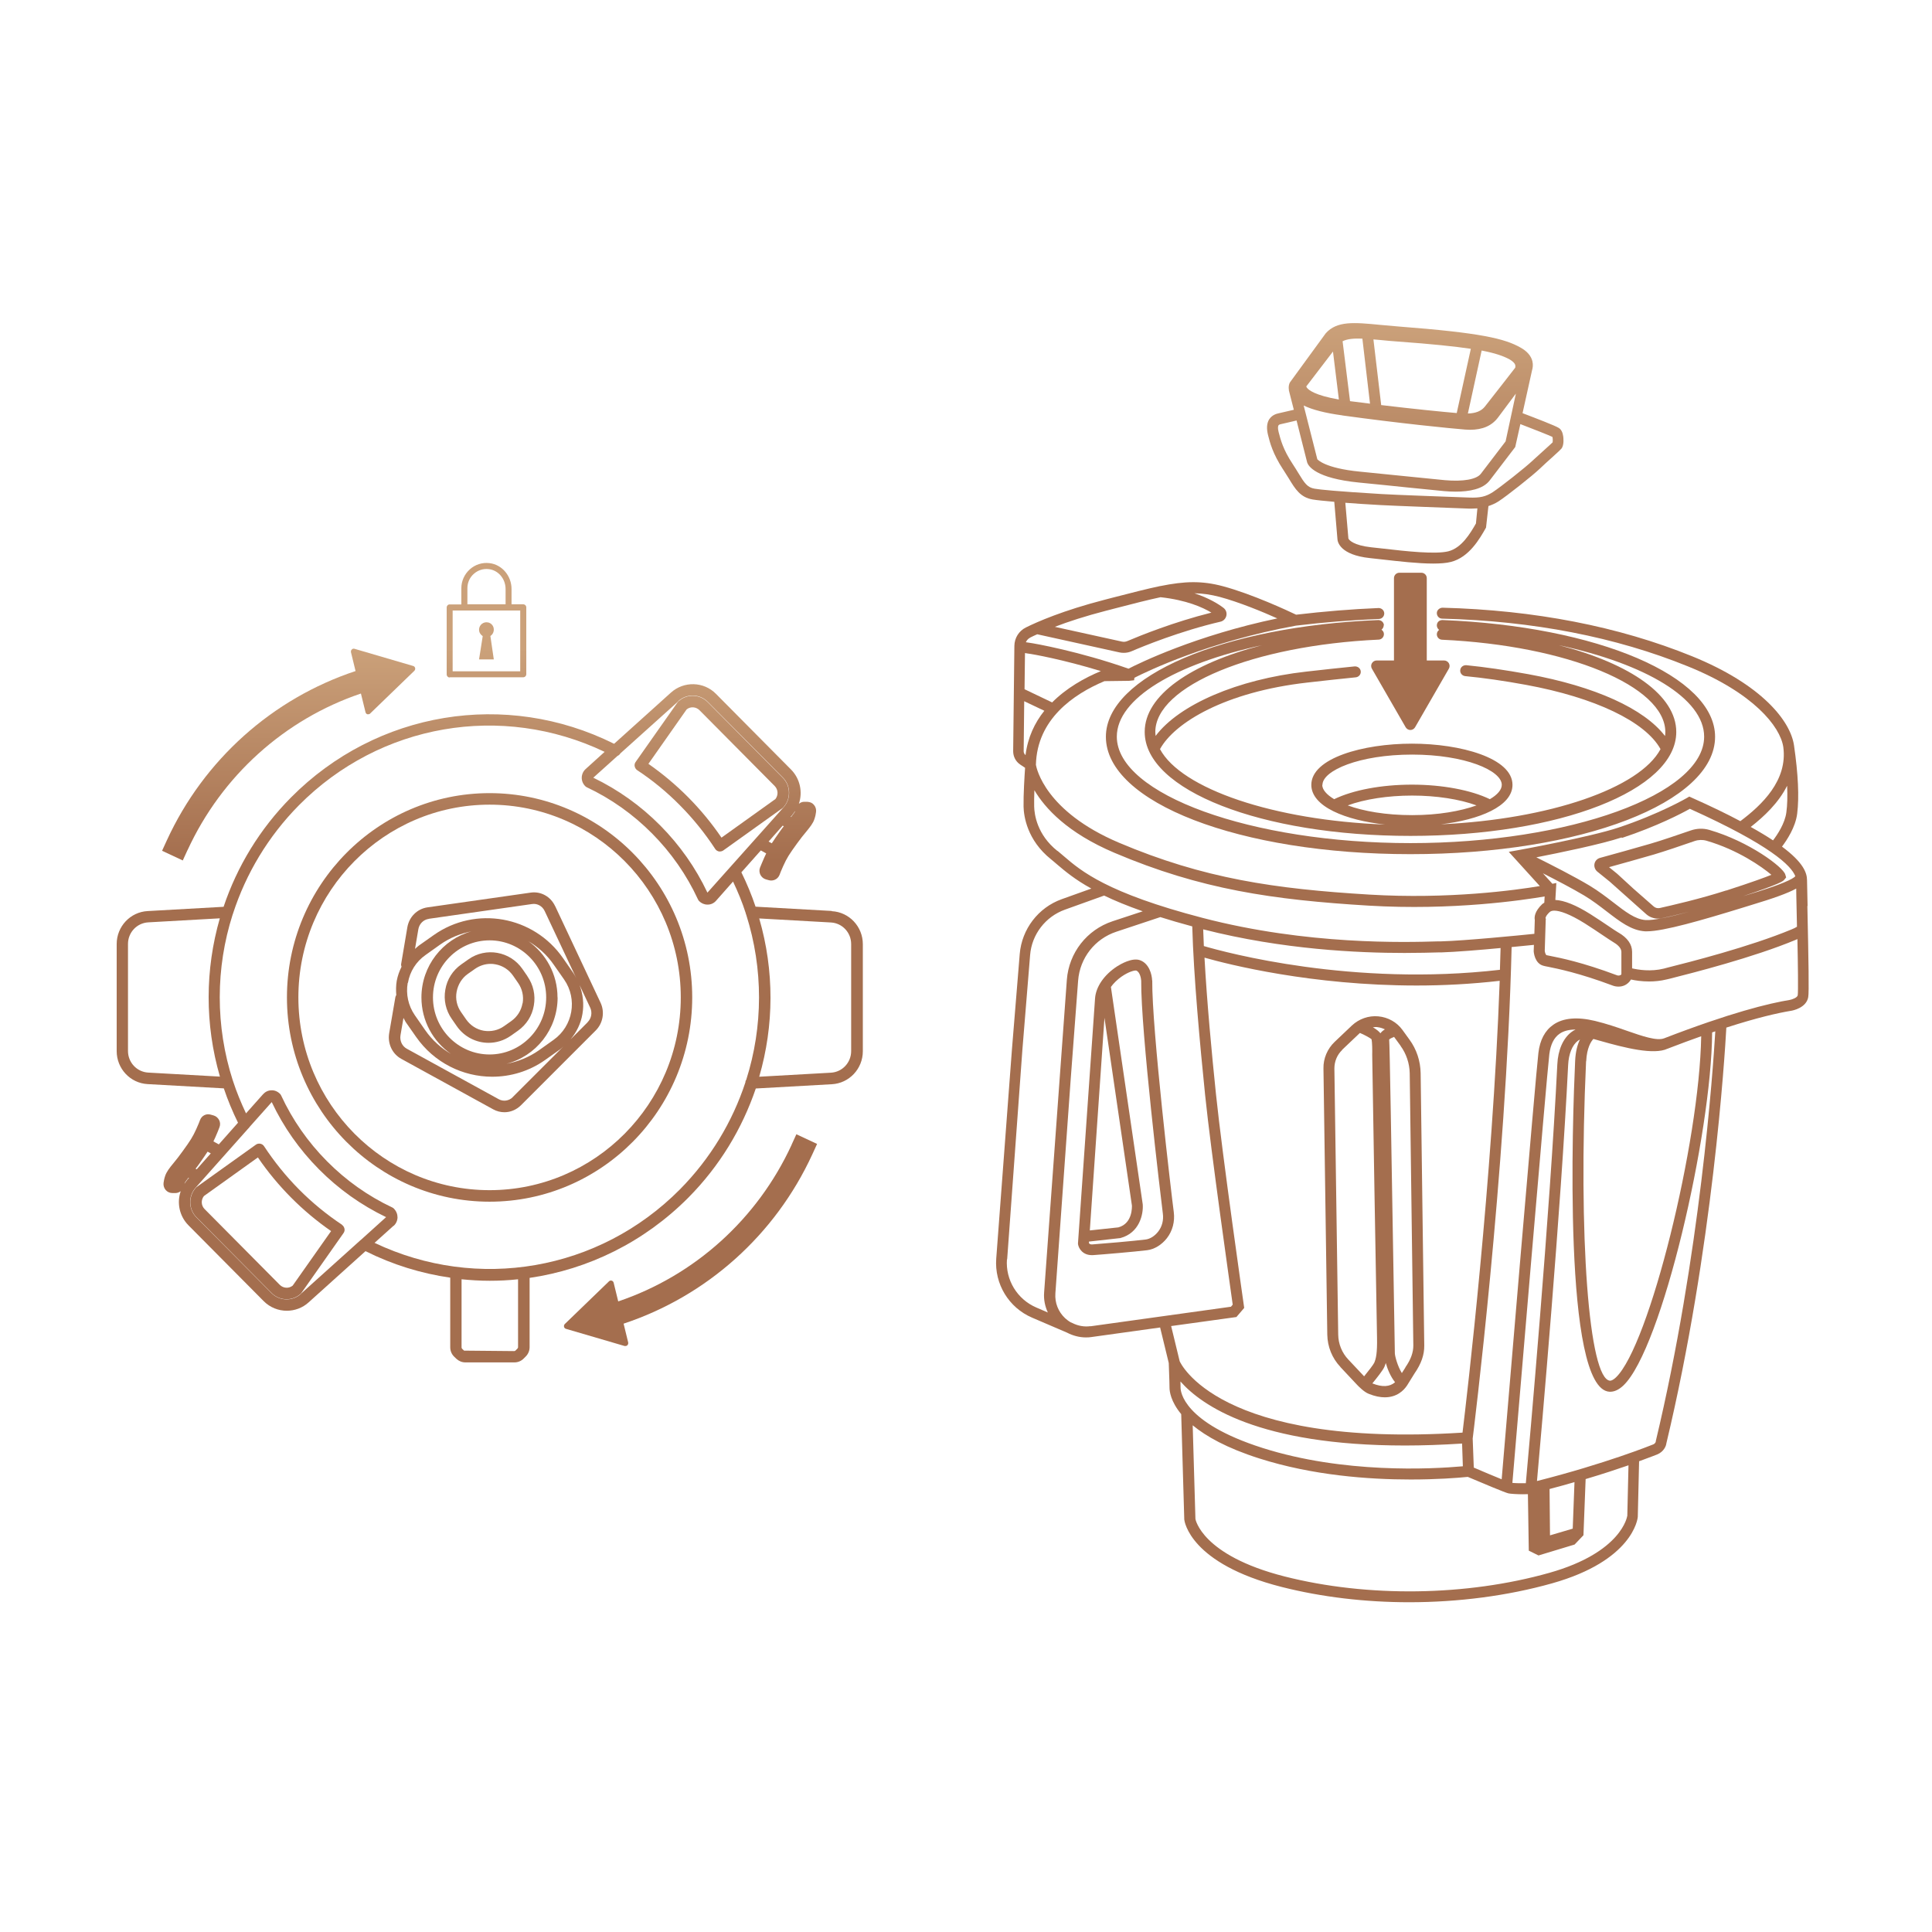
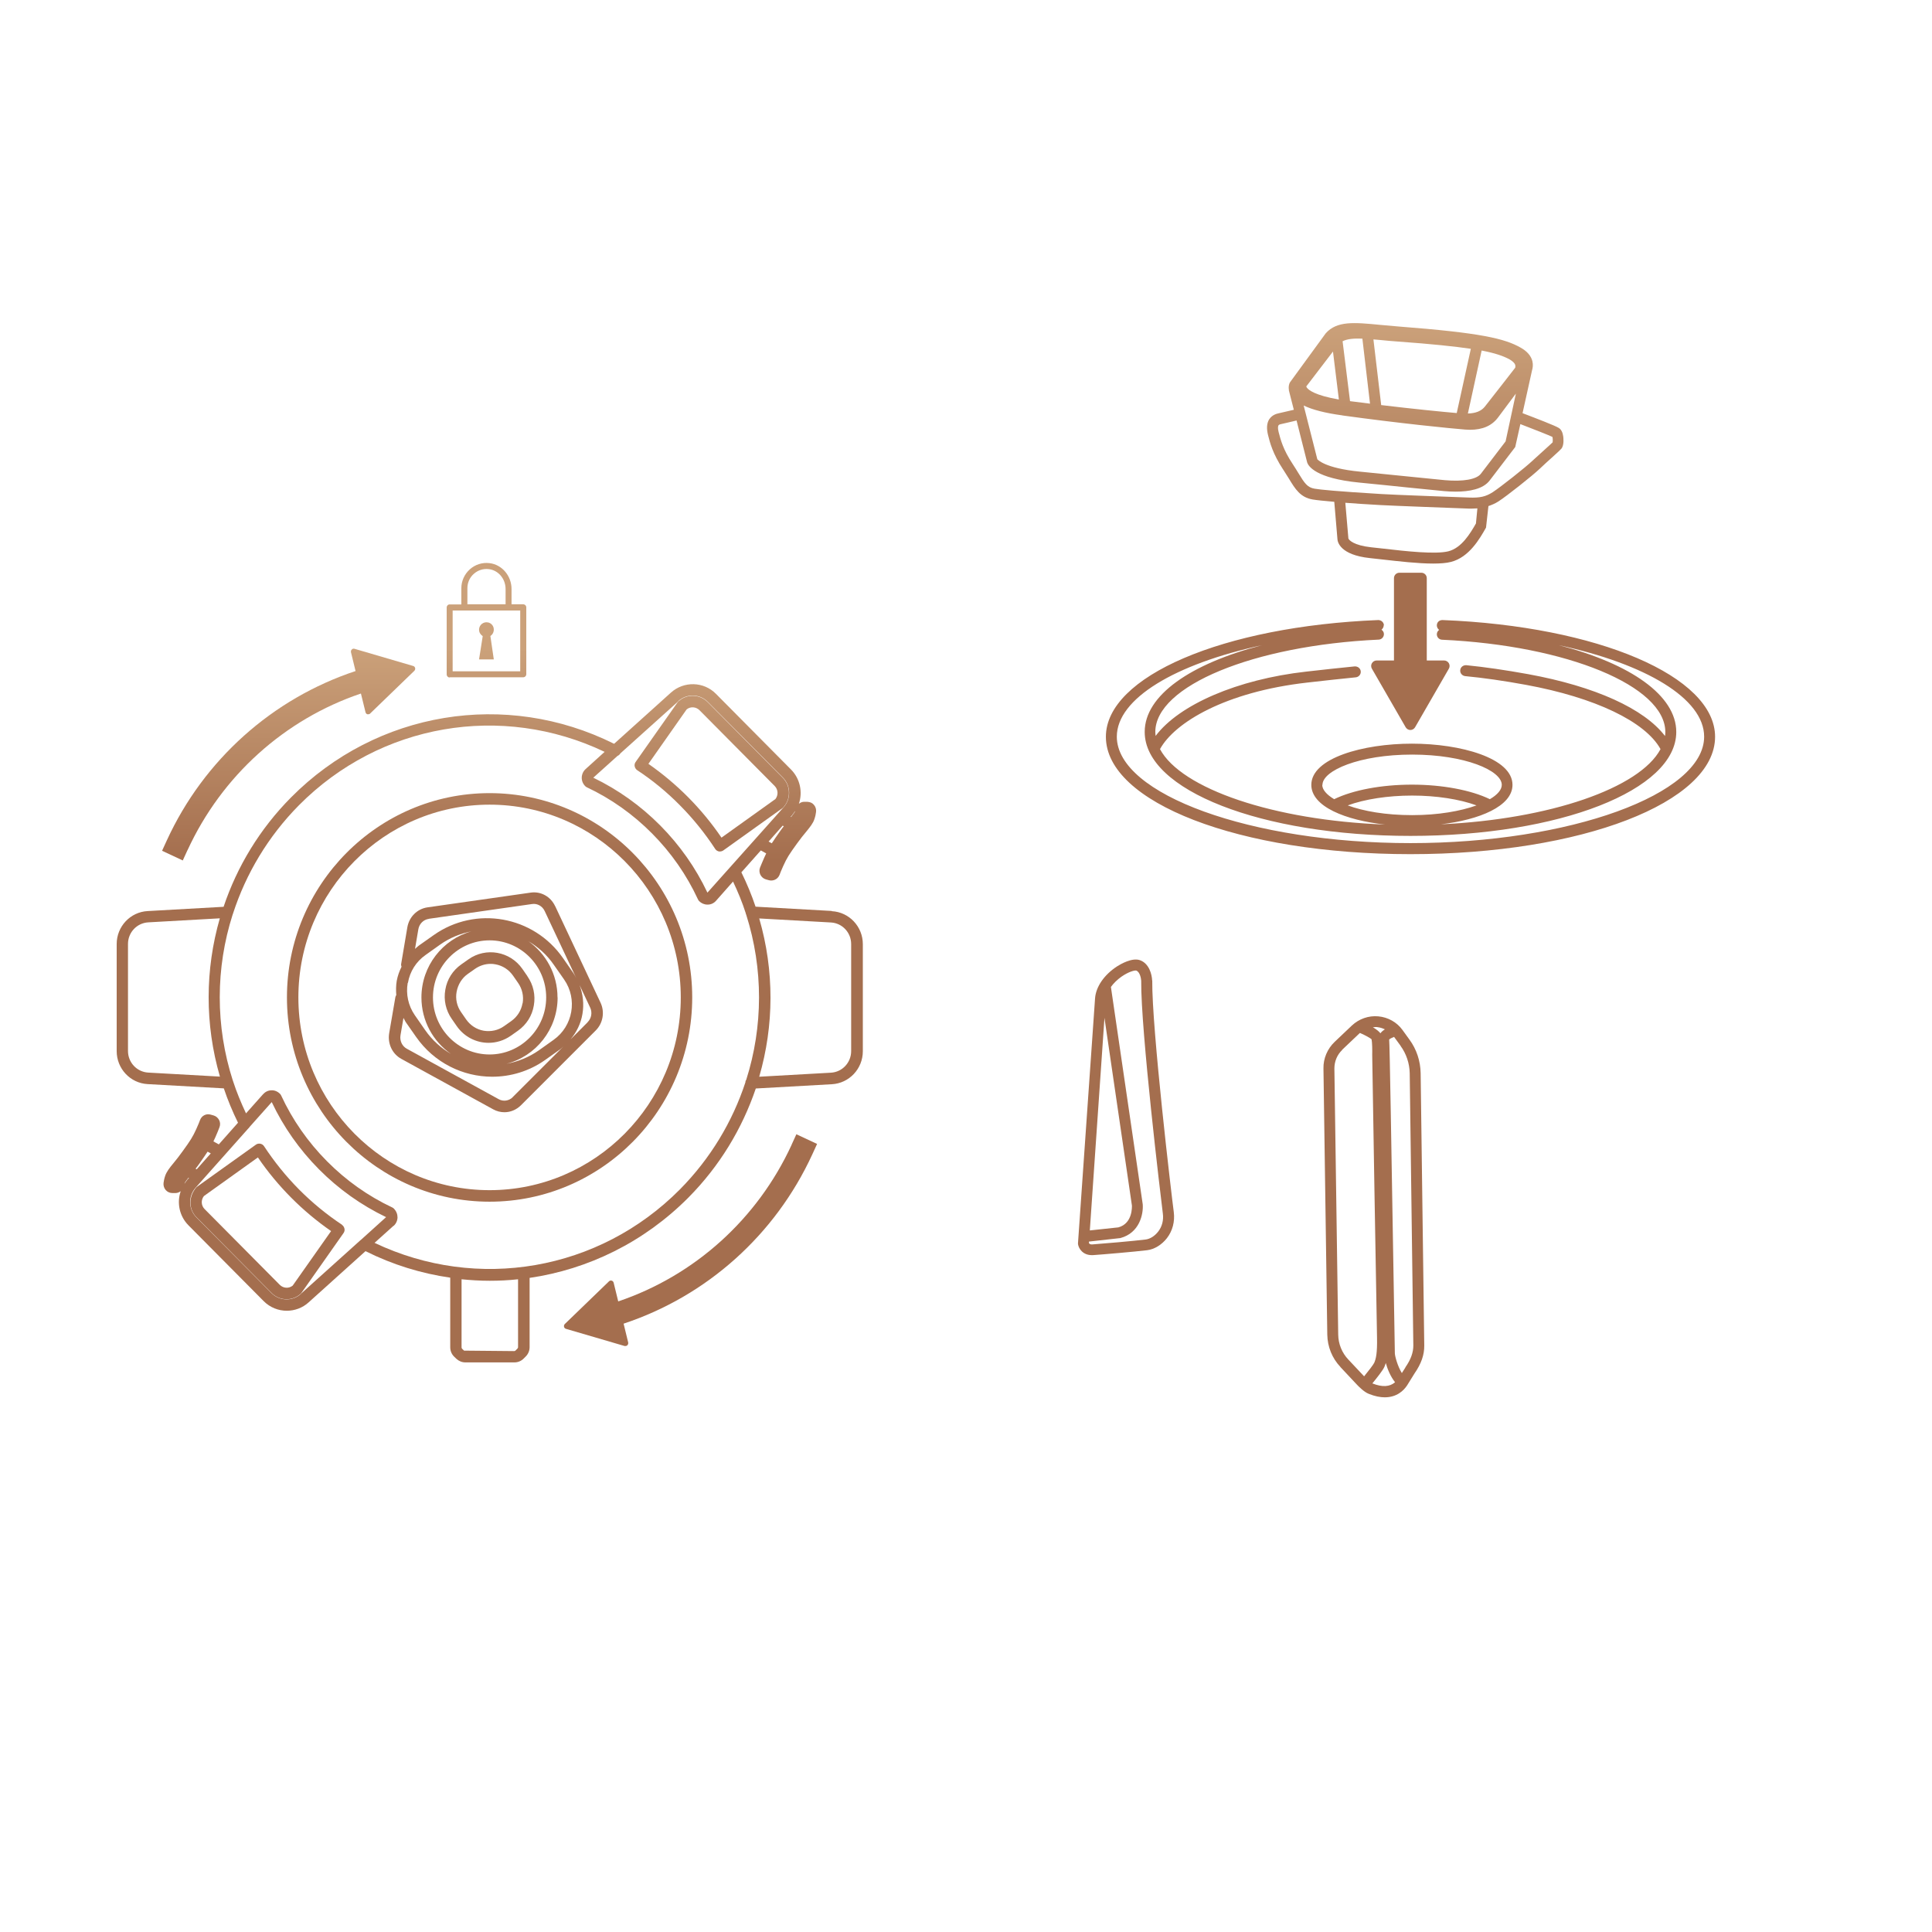
<svg xmlns="http://www.w3.org/2000/svg" width="145" height="145" viewBox="0 0 145 145" fill="none">
  <path d="M51.952 74.857C51.952 66.404 45.129 59.526 36.744 59.526C28.359 59.526 21.536 66.404 21.536 74.857C21.536 83.311 28.359 90.189 36.744 90.189C45.129 90.189 51.952 83.311 51.952 74.857ZM36.744 89.324C28.831 89.324 22.394 82.835 22.394 74.857C22.394 66.88 28.831 60.391 36.744 60.391C44.657 60.391 51.093 66.88 51.093 74.857C51.093 82.835 44.657 89.324 36.744 89.324Z" fill="url(#paint0_linear_290_1407)" />
  <path d="M39.584 73.266L39.207 72.72C38.288 71.397 36.469 71.068 35.156 72.002L34.615 72.383C33.98 72.833 33.551 73.499 33.422 74.278C33.285 75.048 33.457 75.826 33.903 76.467L34.281 77.012C34.847 77.825 35.748 78.266 36.666 78.266C37.242 78.266 37.825 78.093 38.331 77.739L38.872 77.358C39.507 76.908 39.936 76.242 40.065 75.463C40.202 74.693 40.031 73.914 39.584 73.274V73.266ZM39.215 75.299C39.121 75.844 38.821 76.311 38.374 76.631L37.834 77.012C37.387 77.332 36.838 77.444 36.306 77.358C35.765 77.263 35.302 76.96 34.984 76.51L34.607 75.965C34.289 75.515 34.169 74.961 34.272 74.425C34.375 73.888 34.667 73.404 35.113 73.092L35.654 72.712C36.006 72.469 36.409 72.34 36.821 72.34C36.941 72.34 37.061 72.348 37.181 72.374C37.722 72.469 38.186 72.772 38.503 73.222L38.881 73.767C39.198 74.217 39.318 74.771 39.224 75.307L39.215 75.299Z" fill="url(#paint1_linear_290_1407)" />
  <path d="M41.661 68.005C41.327 67.287 40.589 66.88 39.825 66.993L32.075 68.1C31.311 68.213 30.71 68.81 30.573 69.588L30.11 72.331C30.092 72.409 30.11 72.487 30.135 72.556C29.972 72.893 29.843 73.24 29.775 73.62C29.715 73.975 29.715 74.33 29.741 74.684C29.706 74.736 29.68 74.788 29.672 74.849L29.208 77.548C29.08 78.327 29.44 79.097 30.118 79.469L37.018 83.259C37.284 83.406 37.576 83.475 37.859 83.475C38.314 83.475 38.752 83.293 39.095 82.956L44.708 77.341C45.257 76.796 45.403 75.948 45.069 75.247L41.67 68.014L41.661 68.005ZM32.187 68.957L39.936 67.849C40.323 67.789 40.709 68.005 40.88 68.377L43.249 73.412C43.181 73.283 43.12 73.153 43.035 73.032L42.254 71.907C40.048 68.732 35.697 67.962 32.556 70.177L31.44 70.964C31.337 71.042 31.251 71.128 31.148 71.215L31.397 69.744C31.466 69.337 31.783 69.017 32.178 68.965L32.187 68.957ZM30.616 73.767C30.762 72.911 31.234 72.167 31.938 71.674L33.045 70.886C33.766 70.376 34.564 70.064 35.379 69.9C33.225 70.497 31.629 72.495 31.629 74.857C31.629 76.614 32.504 78.163 33.843 79.097C33.105 78.664 32.435 78.067 31.912 77.315L31.131 76.19C30.642 75.48 30.453 74.615 30.599 73.767H30.616ZM36.744 79.14C34.401 79.14 32.495 77.219 32.495 74.857C32.495 72.495 34.401 70.575 36.744 70.575C39.087 70.575 40.992 72.495 40.992 74.857C40.992 77.219 39.087 79.14 36.744 79.14ZM41.842 74.857C41.842 73.118 40.975 71.578 39.662 70.644C40.391 71.076 41.044 71.656 41.558 72.4L42.339 73.516C43.361 74.987 43 77.012 41.55 78.041L40.443 78.829C39.688 79.356 38.855 79.685 38.005 79.841C40.211 79.279 41.85 77.263 41.85 74.857H41.842ZM38.486 82.341C38.203 82.627 37.774 82.688 37.43 82.497L30.53 78.708C30.178 78.517 29.989 78.111 30.058 77.695L30.281 76.397C30.341 76.493 30.384 76.605 30.444 76.7L31.225 77.817C32.581 79.763 34.744 80.81 36.941 80.81C38.323 80.81 39.713 80.403 40.923 79.547L42.031 78.76C42.125 78.69 42.202 78.612 42.288 78.535L38.477 82.341H38.486ZM44.099 76.726L42.82 78.007C43.275 77.462 43.593 76.822 43.713 76.103C43.841 75.359 43.755 74.624 43.498 73.932L44.288 75.61C44.468 75.982 44.391 76.432 44.099 76.718V76.726Z" fill="url(#paint2_linear_290_1407)" />
  <path d="M47.824 57.804C48.982 58.566 50.064 59.457 51.042 60.452C52.029 61.447 52.913 62.545 53.677 63.714C53.737 63.809 53.84 63.878 53.96 63.904C53.986 63.904 54.011 63.904 54.037 63.904C54.123 63.904 54.209 63.878 54.286 63.826L58.74 60.642C58.74 60.642 58.792 60.599 58.809 60.573C59.367 59.941 59.341 58.972 58.749 58.375L53.11 52.691C52.518 52.094 51.557 52.059 50.93 52.63C50.905 52.656 50.888 52.673 50.862 52.699L47.703 57.19C47.635 57.285 47.609 57.406 47.635 57.519C47.66 57.631 47.721 57.735 47.824 57.804ZM51.531 53.245C51.814 53.011 52.235 53.037 52.501 53.305L58.14 58.989C58.406 59.258 58.423 59.673 58.2 59.967L54.149 62.866C53.411 61.784 52.578 60.772 51.651 59.837C50.733 58.912 49.729 58.072 48.665 57.328L51.531 53.245Z" fill="url(#paint3_linear_290_1407)" />
-   <path d="M25.681 91.928C24.522 91.158 23.433 90.267 22.445 89.272C21.459 88.277 20.583 87.187 19.819 86.027C19.759 85.932 19.656 85.863 19.536 85.837C19.424 85.82 19.304 85.837 19.21 85.906L14.756 89.09C14.756 89.09 14.704 89.133 14.687 89.159C14.129 89.791 14.155 90.76 14.747 91.357L20.386 97.041C20.695 97.353 21.098 97.509 21.51 97.509C21.888 97.509 22.265 97.37 22.566 97.102C22.591 97.085 22.608 97.059 22.626 97.033L25.784 92.542C25.853 92.447 25.878 92.326 25.853 92.214C25.827 92.101 25.767 91.997 25.664 91.928H25.681ZM21.965 96.488C21.682 96.721 21.261 96.695 20.995 96.427L15.356 90.743C15.09 90.475 15.073 90.059 15.305 89.765L19.356 86.867C20.085 87.939 20.926 88.952 21.845 89.877C22.763 90.803 23.776 91.651 24.849 92.395L21.973 96.479L21.965 96.488Z" fill="url(#paint4_linear_290_1407)" />
+   <path d="M25.681 91.928C24.522 91.158 23.433 90.267 22.445 89.272C21.459 88.277 20.583 87.187 19.819 86.027C19.759 85.932 19.656 85.863 19.536 85.837C19.424 85.82 19.304 85.837 19.21 85.906L14.756 89.09C14.129 89.791 14.155 90.76 14.747 91.357L20.386 97.041C20.695 97.353 21.098 97.509 21.51 97.509C21.888 97.509 22.265 97.37 22.566 97.102C22.591 97.085 22.608 97.059 22.626 97.033L25.784 92.542C25.853 92.447 25.878 92.326 25.853 92.214C25.827 92.101 25.767 91.997 25.664 91.928H25.681ZM21.965 96.488C21.682 96.721 21.261 96.695 20.995 96.427L15.356 90.743C15.09 90.475 15.073 90.059 15.305 89.765L19.356 86.867C20.085 87.939 20.926 88.952 21.845 89.877C22.763 90.803 23.776 91.651 24.849 92.395L21.973 96.479L21.965 96.488Z" fill="url(#paint4_linear_290_1407)" />
  <path d="M62.414 68.368L56.706 68.048C56.414 67.174 56.054 66.309 55.642 65.47L57.101 63.826C57.221 63.895 57.359 63.973 57.505 64.051C57.462 64.146 57.419 64.241 57.367 64.345C57.213 64.691 57.11 64.951 57.041 65.115C56.972 65.288 56.989 65.487 57.067 65.652C57.153 65.816 57.298 65.946 57.479 65.998L57.693 66.058C57.753 66.076 57.822 66.084 57.882 66.084C58.157 66.084 58.406 65.92 58.509 65.652C58.56 65.513 58.646 65.297 58.783 64.994C59.058 64.388 59.221 64.129 59.83 63.29C60.079 62.944 60.294 62.675 60.491 62.442C60.8 62.061 61.023 61.793 61.126 61.464C61.195 61.265 61.229 61.083 61.246 60.936C61.272 60.746 61.212 60.547 61.083 60.4C60.955 60.253 60.809 60.192 60.577 60.175H60.354C60.208 60.175 60.071 60.235 59.959 60.322C60.251 59.448 60.053 58.453 59.375 57.761L53.737 52.077C52.819 51.142 51.325 51.107 50.355 51.981L46.09 55.823C37.971 51.774 28.273 53.366 21.845 59.846C19.493 62.217 17.794 65.037 16.781 68.057L11.082 68.377C9.778 68.446 8.757 69.536 8.757 70.852V78.889C8.757 80.204 9.778 81.295 11.082 81.364L16.798 81.684C17.09 82.558 17.451 83.423 17.863 84.262L16.421 85.889C16.3 85.82 16.163 85.742 16.017 85.664C16.06 85.569 16.112 85.474 16.155 85.37C16.309 85.024 16.412 84.764 16.472 84.6C16.541 84.427 16.532 84.228 16.446 84.063C16.361 83.899 16.215 83.769 16.034 83.717L15.82 83.657C15.477 83.553 15.133 83.734 15.013 84.063C14.962 84.202 14.876 84.418 14.739 84.721C14.464 85.326 14.301 85.586 13.691 86.425C13.451 86.763 13.237 87.031 13.031 87.282C12.722 87.654 12.507 87.931 12.396 88.251C12.327 88.45 12.293 88.64 12.275 88.779C12.25 88.969 12.31 89.168 12.438 89.315C12.567 89.462 12.747 89.54 12.936 89.54H13.177C13.322 89.54 13.451 89.48 13.563 89.402C13.262 90.275 13.46 91.27 14.146 91.963L19.785 97.647C20.266 98.132 20.892 98.374 21.527 98.374C22.111 98.374 22.703 98.166 23.166 97.742L27.432 93.901C29.474 94.922 31.62 95.579 33.791 95.891V101.117C33.791 101.393 33.903 101.653 34.109 101.843L34.263 101.99C34.444 102.155 34.675 102.25 34.924 102.25H38.615C38.872 102.25 39.121 102.146 39.301 101.964L39.464 101.8C39.645 101.618 39.748 101.367 39.748 101.108V95.908C44.142 95.268 48.339 93.226 51.66 89.886C54.011 87.516 55.702 84.704 56.724 81.693L62.431 81.373C63.735 81.303 64.757 80.213 64.757 78.898V70.86C64.757 69.545 63.735 68.455 62.431 68.386L62.414 68.368ZM58.56 62.364C58.285 62.753 58.088 63.039 57.925 63.29C57.839 63.246 57.762 63.203 57.685 63.16L58.74 61.966C58.74 61.966 58.8 61.992 58.826 62.009C58.74 62.122 58.654 62.225 58.56 62.364ZM59.461 61.161C59.538 61.075 59.599 60.98 59.667 60.876C59.667 60.902 59.667 60.919 59.65 60.936C59.624 60.997 59.496 61.153 59.375 61.317C59.358 61.317 59.35 61.308 59.341 61.3L59.47 61.161H59.461ZM50.913 52.613C51.548 52.042 52.518 52.068 53.119 52.673L58.758 58.358C59.358 58.964 59.384 59.941 58.818 60.581L53.093 66.993C52.209 65.124 51.016 63.428 49.549 61.949C48.081 60.469 46.39 59.266 44.528 58.367L46.347 56.731C46.433 56.697 46.511 56.627 46.562 56.541L50.922 52.622L50.913 52.613ZM11.117 80.499C10.267 80.447 9.606 79.737 9.606 78.881V70.843C9.606 69.986 10.267 69.277 11.117 69.225L16.498 68.922C15.391 72.764 15.365 76.873 16.506 80.801L11.117 80.499ZM14.944 87.36C15.219 86.97 15.416 86.685 15.58 86.434C15.657 86.477 15.743 86.52 15.82 86.564L14.764 87.758C14.764 87.758 14.713 87.732 14.678 87.715C14.764 87.602 14.85 87.498 14.944 87.36ZM14.043 88.571C13.966 88.658 13.915 88.744 13.854 88.831C13.854 88.813 13.854 88.796 13.872 88.77C13.897 88.71 14.018 88.554 14.146 88.389C14.164 88.389 14.172 88.398 14.181 88.407L14.043 88.562V88.571ZM22.583 97.111C21.948 97.682 20.978 97.656 20.377 97.05L14.739 91.366C14.138 90.76 14.112 89.782 14.678 89.142L18.626 84.704C18.626 84.704 18.704 84.634 18.729 84.582L20.394 82.714C21.278 84.582 22.471 86.278 23.939 87.758C25.415 89.246 27.106 90.448 28.977 91.348L27.08 93.061C27.08 93.061 27.071 93.061 27.063 93.07L22.583 97.102V97.111ZM29.543 92.006C29.723 91.841 29.826 91.617 29.835 91.374C29.835 91.132 29.749 90.898 29.552 90.699C29.517 90.665 29.483 90.639 29.44 90.622C27.621 89.765 25.973 88.597 24.54 87.152C23.106 85.707 21.948 84.046 21.098 82.212C21.081 82.168 21.047 82.125 21.012 82.091C20.841 81.918 20.6 81.814 20.369 81.831C20.128 81.831 19.905 81.944 19.742 82.125L18.463 83.561C18.094 82.774 17.759 81.969 17.493 81.147C17.493 81.13 17.494 81.113 17.476 81.104C16.155 77.003 16.18 72.651 17.459 68.645C17.476 68.619 17.485 68.585 17.493 68.55C18.463 65.565 20.12 62.779 22.437 60.434C28.522 54.3 37.654 52.743 45.378 56.428L43.953 57.718C43.773 57.882 43.67 58.107 43.661 58.349C43.653 58.592 43.747 58.825 43.919 58.998C43.953 59.033 43.996 59.067 44.039 59.085C45.858 59.941 47.506 61.109 48.939 62.554C50.373 63.999 51.531 65.66 52.381 67.495C52.398 67.538 52.441 67.598 52.475 67.633C52.638 67.797 52.861 67.892 53.093 67.892C53.093 67.892 53.11 67.892 53.119 67.892C53.359 67.892 53.591 67.78 53.745 67.598L55.016 66.162C55.385 66.941 55.711 67.728 55.968 68.533C55.968 68.576 55.985 68.611 56.003 68.645C57.298 72.72 57.273 77.046 56.011 81.026C55.968 81.087 55.943 81.156 55.943 81.234C54.973 84.184 53.325 86.944 51.033 89.263C44.957 95.389 35.825 96.946 28.11 93.278L29.535 91.997L29.543 92.006ZM38.881 101.117C38.881 101.117 38.872 101.177 38.846 101.203L38.683 101.367C38.683 101.367 38.632 101.402 38.597 101.402L34.83 101.367L34.675 101.22C34.675 101.22 34.641 101.168 34.641 101.134V96.012C35.345 96.081 36.048 96.124 36.752 96.124C37.456 96.124 38.177 96.09 38.881 96.012V101.117ZM63.881 78.889C63.881 79.746 63.22 80.455 62.371 80.507L56.981 80.81C58.097 76.969 58.122 72.859 56.981 68.931L62.371 69.234C63.22 69.285 63.881 69.995 63.881 70.852V78.889Z" fill="url(#paint5_linear_290_1407)" />
  <path d="M33.74 50.831H39.267C39.396 50.831 39.499 50.727 39.499 50.597V45.587C39.499 45.458 39.396 45.354 39.267 45.354H38.392V44.212C38.392 43.217 37.679 42.377 36.744 42.265C36.203 42.196 35.662 42.369 35.259 42.732C34.856 43.096 34.624 43.606 34.624 44.151V45.362H33.748C33.62 45.362 33.525 45.466 33.525 45.596V50.614C33.525 50.744 33.628 50.848 33.748 50.848L33.74 50.831ZM35.079 44.142C35.079 43.736 35.25 43.338 35.559 43.07C35.868 42.793 36.272 42.663 36.692 42.715C37.405 42.801 37.945 43.442 37.945 44.212V45.354H35.079V44.142ZM33.972 45.821H39.044V50.381H33.972V45.821Z" fill="url(#paint6_linear_290_1407)" />
  <path d="M37.044 47.11C36.993 46.92 36.847 46.773 36.658 46.721C36.289 46.626 35.954 46.903 35.954 47.257C35.954 47.465 36.066 47.638 36.229 47.742L35.954 49.489H37.061L36.804 47.733C36.993 47.612 37.104 47.37 37.044 47.119V47.11Z" fill="url(#paint7_linear_290_1407)" />
  <path d="M59.41 85.924C56.844 91.495 52.132 95.735 46.399 97.673L46.056 96.271C46.038 96.194 45.978 96.133 45.91 96.116C45.833 96.09 45.755 96.116 45.704 96.168L42.391 99.369C42.339 99.421 42.314 99.499 42.331 99.576C42.348 99.654 42.408 99.715 42.477 99.732L46.88 101.021C46.88 101.021 46.922 101.021 46.94 101.021C46.991 101.021 47.051 101.004 47.086 100.961C47.137 100.909 47.163 100.831 47.146 100.753L46.802 99.343C53.042 97.275 58.182 92.689 60.963 86.642L61.324 85.854L59.77 85.127L59.41 85.915V85.924Z" fill="url(#paint8_linear_290_1407)" />
  <path d="M14.078 63.8C16.644 58.228 21.355 53.989 27.088 52.05L27.432 53.452C27.449 53.53 27.509 53.591 27.578 53.608C27.595 53.608 27.621 53.608 27.638 53.608C27.689 53.608 27.749 53.591 27.784 53.547L31.096 50.346C31.148 50.294 31.174 50.216 31.157 50.138C31.139 50.06 31.079 50 31.011 49.983L26.608 48.694C26.531 48.667 26.453 48.694 26.402 48.745C26.351 48.797 26.325 48.875 26.342 48.953L26.685 50.363C20.446 52.431 15.305 57.017 12.524 63.065L12.164 63.852L13.717 64.579L14.078 63.791V63.8Z" fill="url(#paint9_linear_290_1407)" />
  <path d="M86.47 73.588C86.453 73.136 86.248 72.308 85.551 72.062C84.96 71.857 84.09 72.365 83.836 72.529C82.867 73.161 82.252 74.055 82.186 74.924L80.906 93.29V93.372C80.956 93.716 81.275 94.2 81.94 94.2C81.965 94.2 81.998 94.2 82.022 94.2C82.662 94.159 85.231 93.938 86.092 93.831C86.642 93.765 87.192 93.421 87.577 92.929C88.004 92.379 88.185 91.682 88.094 90.968C87.93 89.738 86.445 77.205 86.478 73.579L86.47 73.588ZM82.892 76.393L84.952 90.476C84.952 90.534 85.025 91.821 83.934 92.117L81.793 92.346L82.892 76.385V76.393ZM86.921 92.436C86.667 92.765 86.314 92.986 85.986 93.027C85.157 93.134 82.588 93.355 81.973 93.396C81.916 93.396 81.776 93.404 81.727 93.29V93.183L84.082 92.92C85.534 92.535 85.821 91.108 85.764 90.386L83.376 74.072C83.573 73.801 83.836 73.538 84.156 73.309C84.705 72.923 85.157 72.817 85.272 72.841C85.559 72.94 85.641 73.448 85.649 73.604C85.616 77.32 87.11 89.787 87.274 91.083C87.339 91.584 87.216 92.059 86.921 92.436Z" fill="url(#paint10_linear_290_1407)" />
  <path d="M100.6 102.599L101.839 103.92C101.962 104.051 102.38 104.477 102.725 104.609C103.193 104.797 103.586 104.871 103.931 104.871C104.834 104.871 105.351 104.363 105.605 103.977C105.63 103.944 106.105 103.182 106.155 103.091C106.672 102.345 106.901 101.68 106.893 100.983L106.622 80.543C106.606 79.633 106.319 78.755 105.777 78.017L105.26 77.303C104.834 76.713 104.169 76.344 103.439 76.278C102.717 76.212 101.995 76.466 101.461 76.967L100.165 78.197C99.623 78.714 99.311 79.444 99.328 80.19L99.615 100.163C99.631 101.074 99.976 101.935 100.6 102.591V102.599ZM102.996 103.829C103.324 103.428 103.783 102.853 103.898 102.591C103.939 102.501 103.972 102.402 104.005 102.296C104.136 102.763 104.366 103.321 104.702 103.739C104.308 104.084 103.75 104.125 103.004 103.829H102.996ZM105.113 78.493C105.548 79.091 105.785 79.805 105.802 80.543L106.073 100.983C106.073 101.5 105.892 102.025 105.474 102.624V102.64C105.474 102.64 105.342 102.837 105.211 103.05C104.899 102.55 104.694 101.804 104.686 101.566C104.686 101.451 104.637 98.9 104.587 95.668C104.432 86.506 104.3 78.255 104.259 78.025C104.292 77.968 104.456 77.886 104.628 77.82L105.113 78.484V78.493ZM103.365 77.09C103.57 77.106 103.759 77.172 103.939 77.254C103.808 77.336 103.685 77.434 103.603 77.549C103.488 77.402 103.291 77.246 103.037 77.098C103.094 77.098 103.16 77.082 103.217 77.082C103.266 77.082 103.316 77.082 103.373 77.082L103.365 77.09ZM100.731 78.788L102.027 77.558C102.027 77.558 102.052 77.541 102.068 77.525C102.487 77.705 102.881 77.935 102.938 78C102.987 78.222 102.996 78.829 102.987 79.181C102.987 79.378 103.316 99.146 103.348 100.385C103.373 101.557 103.266 101.984 103.143 102.271C103.086 102.402 102.741 102.853 102.38 103.296L101.199 102.041C100.714 101.533 100.444 100.86 100.435 100.163L100.148 80.19C100.148 79.665 100.353 79.165 100.731 78.804V78.788Z" fill="url(#paint11_linear_290_1407)" />
-   <path d="M135.662 67.994C135.637 67.026 135.621 66.279 135.621 66.066C135.621 65.508 135.342 64.729 133.742 63.54C134.119 63.039 134.759 62.072 134.882 61.063C135.038 59.824 134.956 58.093 134.644 55.944C134.374 54.099 132.224 51.376 126.989 49.251C121.475 47.012 115.173 45.79 108.255 45.609C108.05 45.618 107.837 45.782 107.837 46.011C107.837 46.241 108.009 46.43 108.239 46.43C115.05 46.602 121.261 47.808 126.685 50.014C131.608 52.007 133.611 54.525 133.84 56.067C134.177 58.577 132.224 60.423 130.616 61.629C129.614 61.095 128.416 60.513 126.98 59.873L126.784 59.783L126.603 59.89C126.603 59.89 124.527 61.095 121.466 62.112C119.349 62.818 114.016 63.794 113.958 63.802L113.236 63.933L115.567 66.501C113.761 66.804 108.74 67.501 102.774 67.141C95.685 66.714 90.335 65.943 83.975 63.244C78.436 60.89 77.796 57.667 77.747 57.404C77.829 53.976 80.57 52.097 82.892 51.121L84.738 51.097L85.116 51.056L85.14 50.867C86.109 50.375 90.712 48.152 97.268 46.955C99.377 46.7 101.469 46.536 103.496 46.454C103.726 46.446 103.898 46.249 103.89 46.028C103.882 45.798 103.685 45.634 103.463 45.634C101.445 45.716 99.369 45.888 97.276 46.134C96.694 45.855 93.978 44.584 91.77 43.994C90.195 43.575 88.915 43.616 87.085 43.985C87.085 43.985 87.077 43.985 87.069 43.985C86.084 44.19 84.944 44.486 83.507 44.855L82.909 45.011C79.766 45.823 77.854 46.667 76.992 47.094C76.467 47.356 76.139 47.882 76.131 48.472L76.04 56.379C76.04 56.781 76.229 57.15 76.566 57.38L76.935 57.626C76.894 58.192 76.804 59.66 76.82 60.538C76.836 61.251 77.083 63.056 78.88 64.491C79.035 64.614 79.183 64.746 79.347 64.885C79.938 65.385 80.66 66 81.907 66.689L79.684 67.485C77.92 68.117 76.689 69.733 76.533 71.594L75.95 78.73L74.769 94.463C74.629 96.365 75.712 98.145 77.46 98.892L80.078 100.015C80.521 100.245 81.005 100.376 81.505 100.376C81.653 100.376 81.801 100.368 81.94 100.344L87.069 99.63L87.717 102.296C87.717 102.427 87.774 103.707 87.774 104.149C87.774 104.404 87.856 105.175 88.652 106.134L88.882 114.05C88.899 114.181 89.309 117.355 96.185 119.102C99.188 119.865 102.471 120.251 105.761 120.251C109.437 120.251 113.138 119.775 116.486 118.832C122.541 117.126 122.911 114 122.919 113.836L123.017 109.67C123.838 109.374 124.322 109.177 124.371 109.161C124.872 108.956 125.044 108.521 125.06 108.341C128.556 93.716 129.45 79.198 129.565 77.123C131.879 76.376 133.438 76.024 134.431 75.86C134.546 75.843 135.572 75.646 135.711 74.834C135.777 74.473 135.736 72.152 135.646 67.994H135.662ZM121.483 70.003C121.302 69.897 121.031 69.716 120.695 69.486C120.318 69.232 119.866 68.929 119.374 68.617C118.283 67.928 117.396 67.575 116.732 67.543L116.806 66.271L116.51 66.329L115.796 65.541C116.814 66.058 118.02 66.689 118.89 67.206C119.522 67.584 120.071 68.01 120.605 68.42C121.589 69.175 122.435 69.831 123.46 69.897C123.51 69.897 123.559 69.897 123.608 69.897C124.855 69.897 127.744 69.06 130.706 68.149L131.37 67.944C133.118 67.419 134.185 67.034 134.809 66.689C134.809 67.034 134.825 67.485 134.833 68.002C134.841 68.436 134.858 68.978 134.866 69.552C134.784 69.609 134.62 69.692 134.472 69.749C131.321 71.061 126.792 72.21 125.093 72.636L124.88 72.694C123.895 72.94 122.952 72.784 122.492 72.677V71.439C122.492 70.873 122.139 70.38 121.475 69.995L121.483 70.003ZM116.01 69.011L116.026 68.986L115.993 68.904C115.993 68.904 115.993 68.74 116.313 68.445C116.379 68.387 116.486 68.346 116.65 68.346C117.06 68.346 117.807 68.592 118.947 69.306C119.431 69.609 119.874 69.913 120.244 70.159C120.597 70.397 120.892 70.594 121.081 70.709C121.31 70.84 121.688 71.111 121.688 71.439V73.128C121.581 73.243 121.434 73.227 121.351 73.194C118.726 72.21 117.085 71.89 116.379 71.75C116.231 71.717 116.125 71.701 116.059 71.685C116.01 71.652 115.944 71.48 115.936 71.356L116.01 69.011ZM129.557 66.829C127.579 67.469 125.405 67.961 124.568 68.149C124.404 68.182 124.24 68.141 124.117 68.035L122.582 66.689L121.368 65.574L120.761 65.082C121.713 64.819 123.321 64.368 124.109 64.138C124.888 63.909 126.217 63.458 127.186 63.121C127.473 63.023 127.785 63.015 128.072 63.097C130.427 63.778 132.24 65.057 132.946 65.656C132.486 65.845 131.535 66.197 129.557 66.837V66.829ZM134.128 58.987C134.16 59.75 134.144 60.423 134.07 60.964C133.963 61.801 133.389 62.654 133.069 63.072C132.601 62.761 132.043 62.424 131.395 62.063C132.404 61.276 133.479 60.259 134.119 58.987H134.128ZM121.721 62.892C124.371 62.014 126.25 61.03 126.825 60.702C132.88 63.433 134.439 64.975 134.743 65.763C134.562 65.968 133.766 66.378 131.132 67.165L130.829 67.255C133.627 66.329 133.816 66.132 133.898 66.041L134.054 65.853L133.988 65.631C133.832 65.082 131.28 63.154 128.285 62.285C127.834 62.154 127.35 62.17 126.898 62.326C126.111 62.596 124.658 63.097 123.854 63.327C122.935 63.597 120.9 64.163 120.088 64.385C119.874 64.442 119.71 64.614 119.669 64.828C119.628 65.041 119.702 65.262 119.874 65.41L120.81 66.165L123.559 68.617C123.805 68.83 124.117 68.945 124.445 68.945C124.543 68.945 124.634 68.937 124.732 68.912C125.151 68.822 125.906 68.65 126.8 68.42C125.413 68.797 124.092 69.093 123.51 69.052C122.73 69.002 121.975 68.42 121.097 67.739C120.572 67.337 119.981 66.878 119.3 66.468C118.135 65.771 116.42 64.901 115.304 64.344C117.027 64.007 120.153 63.367 121.713 62.851L121.721 62.892ZM78.954 52.713L76.894 51.728L76.927 49.013C76.992 49.022 77.05 49.038 77.124 49.046C77.534 49.095 79.807 49.505 82.621 50.367C81.382 50.883 80.037 51.638 78.962 52.721L78.954 52.713ZM83.097 45.815L83.696 45.659C85.083 45.298 86.174 45.019 87.102 44.822C89.046 45.035 90.269 45.585 90.917 45.978C88.094 46.684 85.6 47.693 84.615 48.111C84.484 48.169 84.336 48.185 84.197 48.152L79.167 47.045C80.143 46.667 81.44 46.241 83.089 45.815H83.097ZM77.337 47.84C77.477 47.775 77.649 47.685 77.846 47.603L84.016 48.964C84.123 48.989 84.238 48.997 84.344 48.997C84.55 48.997 84.747 48.956 84.935 48.874C85.731 48.529 88.562 47.365 91.598 46.659C91.82 46.61 91.992 46.43 92.041 46.208C92.091 45.987 92.008 45.757 91.82 45.618C91.434 45.322 90.728 44.888 89.645 44.527C90.269 44.535 90.868 44.625 91.533 44.797C93.001 45.191 94.749 45.913 95.865 46.413C89.744 47.693 85.526 49.76 84.697 50.186C81.029 48.899 77.723 48.3 77.214 48.234C77.132 48.226 77.058 48.21 76.992 48.201C77.058 48.054 77.173 47.922 77.329 47.849L77.337 47.84ZM76.877 52.631L78.379 53.344C77.657 54.246 77.132 55.346 76.968 56.674C76.886 56.601 76.828 56.502 76.828 56.387L76.869 52.622L76.877 52.631ZM79.364 63.868C77.829 62.646 77.632 61.128 77.616 60.529C77.608 60.193 77.616 59.75 77.632 59.307C78.428 60.653 80.102 62.506 83.647 64.007C90.113 66.755 95.537 67.534 102.717 67.969C109.019 68.346 114.295 67.559 115.928 67.28L115.903 67.748C115.854 67.78 115.796 67.813 115.747 67.854C115.173 68.404 115.148 68.83 115.189 69.043L115.156 70.085C114.122 70.192 109.962 70.602 108.149 70.651H107.927C105.498 70.725 98.105 70.938 90.252 68.888C83.073 67.017 81.136 65.369 79.856 64.27C79.684 64.13 79.528 63.991 79.372 63.86L79.364 63.868ZM112.58 72.784C101.502 74.063 92 71.488 90.351 71.004C90.335 70.569 90.318 70.151 90.302 69.749C96.284 71.275 101.962 71.521 105.416 71.521C106.508 71.521 107.369 71.496 107.952 71.48H108.165C109.232 71.447 111.062 71.299 112.621 71.151C112.604 71.693 112.588 72.234 112.572 72.784H112.58ZM75.589 94.52L76.73 78.812L77.312 71.676C77.435 70.134 78.461 68.797 79.922 68.272L82.868 67.214C83.647 67.592 84.599 67.985 85.764 68.395L83.499 69.142C81.571 69.782 80.225 71.504 80.069 73.53L78.363 97.005C78.322 97.53 78.428 98.039 78.642 98.506L77.772 98.129C76.344 97.514 75.458 96.062 75.573 94.512L75.589 94.52ZM81.842 99.531C81.374 99.597 80.906 99.507 80.496 99.302L80.348 99.236C80.201 99.154 80.069 99.048 79.938 98.933C79.421 98.449 79.159 97.776 79.208 97.071L80.365 80.904L80.915 73.596C81.046 71.898 82.17 70.463 83.778 69.929L87.085 68.83C87.807 69.06 88.603 69.29 89.481 69.527C89.58 73.227 90.064 78.443 90.449 82.208C90.892 86.498 92.312 96.439 92.517 97.916L92.386 98.072L81.842 99.54V99.531ZM92.804 98.834L93.379 98.162L93.354 97.981C93.338 97.867 91.738 86.719 91.262 82.126C90.95 79.124 90.581 75.203 90.4 71.873C92.214 72.39 98.442 73.965 106.319 73.965C108.305 73.965 110.405 73.858 112.555 73.612C112.022 88.491 110.093 104.806 109.765 107.521C91.295 108.694 88.554 102.181 88.537 102.164L87.897 99.523L92.813 98.843L92.804 98.834ZM88.595 103.682C90.17 105.47 94.454 108.488 105.449 108.488C106.77 108.488 108.206 108.439 109.732 108.341L109.79 110.047C107.402 110.26 100.829 110.605 94.749 108.669C88.775 106.766 88.603 104.412 88.603 104.149C88.603 104.035 88.603 103.862 88.595 103.674V103.682ZM122.123 113.787C122.123 113.787 121.745 116.502 116.28 118.044C110.061 119.799 102.635 119.898 96.407 118.315C90.162 116.724 89.719 114 89.719 114L89.514 106.971C90.507 107.791 92.058 108.677 94.503 109.456C98.516 110.736 102.725 111.039 105.868 111.039C107.812 111.039 109.33 110.925 110.159 110.843C111.242 111.302 112.974 112.032 113.212 112.081C113.368 112.114 113.843 112.147 114.287 112.147C114.426 112.147 114.557 112.147 114.672 112.139L114.738 116.379L115.468 116.74L118.176 115.92L118.841 115.223L119.005 111.007C120.277 110.629 121.368 110.268 122.221 109.973L122.131 113.795L122.123 113.787ZM119.046 79.657C119.095 78.632 119.415 78.156 119.587 77.976C119.71 78.009 119.858 78.05 120.03 78.099C121.983 78.657 124.133 79.19 125.151 78.706C125.167 78.706 125.183 78.706 125.2 78.689C126.094 78.345 126.915 78.041 127.678 77.771C127.547 85.768 123.78 100.992 121.278 103.378C121.105 103.542 120.949 103.624 120.843 103.624C119.251 103.542 118.439 92.789 119.038 79.649L119.046 79.657ZM118.028 114.73L116.33 115.231L116.297 111.753C116.953 111.581 117.577 111.409 118.168 111.236L118.036 114.73H118.028ZM114.516 111.318C114.204 111.326 113.753 111.318 113.507 111.294C113.77 108.185 116.075 80.814 116.28 79.116C116.371 78.394 116.625 77.877 117.052 77.582C117.355 77.369 117.766 77.27 118.25 77.27C118.143 77.32 118.045 77.377 117.946 77.451C117.314 77.927 116.929 78.796 116.879 79.887C116.33 91.042 114.754 108.718 114.516 111.318ZM124.273 108.193C124.273 108.193 124.24 108.341 124.076 108.406C123.928 108.464 120.498 109.85 115.353 111.154C115.649 107.824 117.158 90.796 117.692 79.928C117.733 79.091 118.004 78.427 118.43 78.107C118.48 78.074 118.529 78.05 118.578 78.017C118.397 78.386 118.25 78.903 118.217 79.624C118.028 83.742 117.273 104.281 120.802 104.453C120.818 104.453 120.835 104.453 120.851 104.453C121.179 104.453 121.516 104.289 121.844 103.977C124.732 101.213 128.449 85.128 128.499 77.484C128.581 77.459 128.654 77.426 128.736 77.402C128.564 80.33 127.604 94.2 124.264 108.185L124.273 108.193ZM134.923 74.695C134.891 74.875 134.505 75.015 134.316 75.048C132.749 75.302 129.844 76.016 124.896 77.927C124.347 78.14 123.255 77.763 122.098 77.361C121.376 77.106 120.564 76.828 119.71 76.622C118.373 76.302 117.314 76.393 116.576 76.909C115.952 77.344 115.575 78.05 115.46 79.017C115.255 80.715 113.047 106.922 112.703 111.023C112.128 110.793 111.3 110.441 110.61 110.145L110.528 107.964C110.553 107.767 113.039 87.909 113.45 71.078C114.172 71.012 114.771 70.946 115.123 70.914L115.107 71.373C115.107 71.471 115.181 72.308 115.829 72.48C115.903 72.505 116.034 72.529 116.207 72.562C116.888 72.702 118.488 73.013 121.048 73.973C121.155 74.014 121.302 74.047 121.475 74.047C121.786 74.047 122.156 73.924 122.41 73.514C122.738 73.588 123.214 73.661 123.772 73.661C124.182 73.661 124.634 73.62 125.093 73.506L125.307 73.456C127.022 73.022 131.592 71.865 134.792 70.528C134.833 70.512 134.858 70.495 134.899 70.479C134.94 72.398 134.964 74.432 134.923 74.695Z" fill="url(#paint12_linear_290_1407)" />
  <path d="M103.865 46.93C103.857 46.7 103.66 46.536 103.439 46.536C91.787 47.004 82.999 50.769 82.999 55.296C82.999 60.234 93.042 64.106 105.859 64.106C118.676 64.106 128.72 60.234 128.72 55.296C128.72 50.761 119.924 46.996 108.264 46.536C108.001 46.536 107.845 46.709 107.837 46.93C107.837 47.069 107.902 47.193 108.009 47.275C107.911 47.348 107.845 47.455 107.837 47.586C107.829 47.816 108.001 48.005 108.231 48.013C117.626 48.447 124.986 51.49 124.986 54.944C124.986 55.042 124.978 55.141 124.962 55.239C123.395 53.188 119.718 51.515 114.688 50.596C112.965 50.285 111.447 50.063 110.044 49.924C109.814 49.916 109.617 50.063 109.593 50.293C109.568 50.523 109.741 50.719 109.962 50.744C111.341 50.875 112.834 51.089 114.533 51.4C119.71 52.352 123.485 54.156 124.625 56.223C123.066 59.151 116.305 61.489 108.14 61.866C111.021 61.53 113.515 60.513 113.515 58.905C113.515 56.896 109.626 55.813 105.966 55.813C102.306 55.813 98.417 56.896 98.417 58.905C98.417 60.546 101.01 61.563 103.947 61.883C95.602 61.571 88.652 59.201 87.06 56.223C88.152 54.23 91.959 51.925 98.113 51.228C99.443 51.08 100.641 50.941 101.757 50.834C101.978 50.81 102.15 50.613 102.126 50.383C102.101 50.154 101.904 50.006 101.674 50.014C100.559 50.121 99.352 50.26 98.015 50.408C92.862 50.99 88.496 52.885 86.732 55.231C86.724 55.132 86.708 55.034 86.708 54.935C86.708 51.482 94.068 48.439 103.472 48.005C103.701 47.996 103.874 47.799 103.865 47.578C103.865 47.447 103.783 47.332 103.685 47.258C103.783 47.176 103.849 47.061 103.849 46.93H103.865ZM105.982 61.177C104.005 61.177 102.331 60.882 101.149 60.447C102.421 59.98 104.161 59.709 105.982 59.709C107.804 59.709 109.544 59.98 110.815 60.447C109.626 60.874 107.952 61.177 105.982 61.177ZM99.254 58.905C99.254 57.831 102.019 56.633 105.982 56.633C109.946 56.633 112.711 57.831 112.711 58.905C112.711 59.266 112.391 59.644 111.817 59.98C110.413 59.299 108.255 58.889 105.974 58.889C103.693 58.889 101.551 59.291 100.132 59.98C99.566 59.644 99.237 59.266 99.237 58.905H99.254ZM85.912 54.935C85.912 59.307 94.675 62.736 105.859 62.736C117.043 62.736 125.807 59.307 125.807 54.935C125.807 52.196 122.385 49.817 117.002 48.423C123.518 49.834 127.899 52.426 127.899 55.288C127.899 59.619 117.807 63.277 105.859 63.277C93.912 63.277 83.819 59.619 83.819 55.288C83.819 52.426 88.209 49.834 94.716 48.423C89.333 49.817 85.912 52.196 85.912 54.927V54.935Z" fill="url(#paint13_linear_290_1407)" />
  <path d="M106.68 42.985H105.031C104.801 42.985 104.62 43.165 104.62 43.395V49.571H103.316C103.168 49.571 103.037 49.653 102.963 49.776C102.889 49.899 102.889 50.063 102.963 50.186L105.498 54.583C105.572 54.706 105.703 54.788 105.851 54.788C105.999 54.788 106.13 54.706 106.204 54.583L108.739 50.186C108.813 50.063 108.813 49.899 108.739 49.776C108.666 49.653 108.534 49.571 108.387 49.571H107.082V43.395C107.082 43.165 106.901 42.985 106.672 42.985H106.68Z" fill="url(#paint14_linear_290_1407)" />
  <path d="M96.316 35.258C96.472 35.496 96.612 35.717 96.735 35.922C97.211 36.71 97.596 37.333 98.524 37.489C98.819 37.538 99.377 37.596 100.14 37.661L100.378 40.467C100.386 40.663 100.567 41.648 102.815 41.886L103.701 41.984C105.006 42.132 106.434 42.296 107.558 42.296C108.083 42.296 108.551 42.263 108.895 42.173C110.258 41.828 111.053 40.442 111.529 39.597L111.71 37.981C111.956 37.899 112.21 37.793 112.465 37.629C113.088 37.227 115.009 35.709 115.583 35.16C115.837 34.914 116.174 34.61 116.477 34.339C116.945 33.913 117.117 33.757 117.183 33.675C117.413 33.396 117.331 32.814 117.322 32.748C117.281 32.453 117.175 32.24 117.002 32.125C116.765 31.961 115.197 31.362 114.27 31.009L114.984 27.786C115.033 27.622 115.074 27.384 115.009 27.113C114.91 26.703 114.606 26.358 114.122 26.088C112.933 25.415 111.185 24.981 104.973 24.505C104.473 24.464 104.013 24.423 103.586 24.382C101.633 24.193 100.345 24.07 99.5 25.013L96.809 28.704C96.735 28.836 96.694 29.041 96.735 29.279H96.727L97.104 30.755C96.751 30.837 96.234 30.96 95.931 31.026C95.553 31.108 95.356 31.321 95.25 31.477C95.077 31.764 95.044 32.149 95.168 32.65C95.307 33.208 95.52 34.052 96.308 35.25L96.316 35.258ZM110.783 39.269C110.348 40.032 109.7 41.123 108.698 41.377C107.738 41.615 105.556 41.377 103.8 41.172L102.905 41.074C101.609 40.934 101.231 40.532 101.199 40.409L100.969 37.735C101.716 37.793 102.602 37.85 103.627 37.907C104.481 37.957 109.289 38.137 110.208 38.17C110.307 38.17 110.397 38.17 110.495 38.17C110.627 38.17 110.75 38.162 110.881 38.154L110.774 39.269H110.783ZM113.72 27.597C113.63 27.712 111.907 29.935 111.447 30.509C111.177 30.853 110.758 31.017 110.167 31.034L111.201 26.309C112.227 26.506 112.818 26.719 113.269 26.957C113.515 27.097 113.679 27.244 113.72 27.392C113.753 27.499 113.712 27.597 113.72 27.597ZM109.338 31.001C108.296 30.911 106.138 30.698 103.66 30.402L103.078 25.473C103.258 25.489 103.439 25.506 103.636 25.522C104.038 25.563 104.481 25.604 104.957 25.637C107.451 25.817 109.166 25.998 110.389 26.178L109.33 31.001H109.338ZM102.823 30.296C102.331 30.238 101.83 30.173 101.322 30.107L100.764 25.612C101.117 25.432 101.609 25.391 102.249 25.415L102.823 30.304V30.296ZM100.485 29.984C98.68 29.672 98.195 29.262 98.081 29.09C98.048 29.049 98.04 29.016 98.04 29L100.042 26.383L100.485 29.984ZM100.755 31.181C104.957 31.764 108.994 32.166 109.962 32.24C110.085 32.248 110.208 32.256 110.323 32.256C111.275 32.256 111.972 31.953 112.44 31.321C112.678 31.001 113.244 30.247 113.769 29.541L112.998 33.126C112.736 33.47 111.587 34.979 111.144 35.553C110.824 35.98 109.814 36.16 108.436 36.037C107.738 35.972 106.86 35.882 105.646 35.758C104.686 35.66 103.513 35.545 102.068 35.398C99.377 35.135 98.885 34.471 98.868 34.471L97.843 30.435C98.507 30.755 99.459 31.001 100.731 31.173L100.755 31.181ZM95.955 31.92C95.955 31.92 95.988 31.862 96.111 31.838C96.423 31.772 96.948 31.641 97.309 31.559L98.105 34.709C98.195 34.979 98.737 35.898 102.011 36.218C103.455 36.357 104.62 36.48 105.58 36.579C106.795 36.702 107.681 36.792 108.378 36.858C108.657 36.882 108.953 36.898 109.256 36.898C110.258 36.898 111.308 36.718 111.808 36.054C112.309 35.398 113.72 33.552 113.72 33.552L114.106 31.829C115.173 32.24 116.231 32.658 116.51 32.789C116.543 32.888 116.543 33.093 116.527 33.199C116.428 33.298 116.198 33.503 115.936 33.741C115.632 34.011 115.288 34.323 115.025 34.569C114.492 35.078 112.612 36.562 112.03 36.94C111.505 37.276 111.078 37.374 110.241 37.342C109.33 37.309 104.53 37.136 103.685 37.079C100.304 36.874 99.09 36.751 98.663 36.677C98.121 36.587 97.908 36.267 97.44 35.496C97.309 35.283 97.17 35.053 97.006 34.807C96.292 33.724 96.111 32.994 95.963 32.428C95.873 32.084 95.931 31.953 95.955 31.92Z" fill="url(#paint15_linear_290_1407)" />
  <defs>
    <linearGradient id="paint0_linear_290_1407" x1="21.663" y1="48.683" x2="21.663" y2="64.579" gradientUnits="userSpaceOnUse">
      <stop stop-color="#CBA17A" />
      <stop offset="1" stop-color="#A46E4E" />
    </linearGradient>
    <linearGradient id="paint1_linear_290_1407" x1="21.663" y1="48.683" x2="21.663" y2="64.579" gradientUnits="userSpaceOnUse">
      <stop stop-color="#CBA17A" />
      <stop offset="1" stop-color="#A46E4E" />
    </linearGradient>
    <linearGradient id="paint2_linear_290_1407" x1="21.663" y1="48.683" x2="21.663" y2="64.579" gradientUnits="userSpaceOnUse">
      <stop stop-color="#CBA17A" />
      <stop offset="1" stop-color="#A46E4E" />
    </linearGradient>
    <linearGradient id="paint3_linear_290_1407" x1="21.663" y1="48.683" x2="21.663" y2="64.579" gradientUnits="userSpaceOnUse">
      <stop stop-color="#CBA17A" />
      <stop offset="1" stop-color="#A46E4E" />
    </linearGradient>
    <linearGradient id="paint4_linear_290_1407" x1="21.663" y1="48.683" x2="21.663" y2="64.579" gradientUnits="userSpaceOnUse">
      <stop stop-color="#CBA17A" />
      <stop offset="1" stop-color="#A46E4E" />
    </linearGradient>
    <linearGradient id="paint5_linear_290_1407" x1="21.663" y1="48.683" x2="21.663" y2="64.579" gradientUnits="userSpaceOnUse">
      <stop stop-color="#CBA17A" />
      <stop offset="1" stop-color="#A46E4E" />
    </linearGradient>
    <linearGradient id="paint6_linear_290_1407" x1="21.663" y1="48.683" x2="21.663" y2="64.579" gradientUnits="userSpaceOnUse">
      <stop stop-color="#CBA17A" />
      <stop offset="1" stop-color="#A46E4E" />
    </linearGradient>
    <linearGradient id="paint7_linear_290_1407" x1="21.663" y1="48.683" x2="21.663" y2="64.579" gradientUnits="userSpaceOnUse">
      <stop stop-color="#CBA17A" />
      <stop offset="1" stop-color="#A46E4E" />
    </linearGradient>
    <linearGradient id="paint8_linear_290_1407" x1="21.663" y1="48.683" x2="21.663" y2="64.579" gradientUnits="userSpaceOnUse">
      <stop stop-color="#CBA17A" />
      <stop offset="1" stop-color="#A46E4E" />
    </linearGradient>
    <linearGradient id="paint9_linear_290_1407" x1="21.663" y1="48.683" x2="21.663" y2="64.579" gradientUnits="userSpaceOnUse">
      <stop stop-color="#CBA17A" />
      <stop offset="1" stop-color="#A46E4E" />
    </linearGradient>
    <linearGradient id="paint10_linear_290_1407" x1="106.218" y1="24.25" x2="106.218" y2="42.296" gradientUnits="userSpaceOnUse">
      <stop stop-color="#CBA17A" />
      <stop offset="1" stop-color="#A46E4E" />
    </linearGradient>
    <linearGradient id="paint11_linear_290_1407" x1="106.218" y1="24.25" x2="106.218" y2="42.296" gradientUnits="userSpaceOnUse">
      <stop stop-color="#CBA17A" />
      <stop offset="1" stop-color="#A46E4E" />
    </linearGradient>
    <linearGradient id="paint12_linear_290_1407" x1="106.218" y1="24.25" x2="106.218" y2="42.296" gradientUnits="userSpaceOnUse">
      <stop stop-color="#CBA17A" />
      <stop offset="1" stop-color="#A46E4E" />
    </linearGradient>
    <linearGradient id="paint13_linear_290_1407" x1="106.218" y1="24.25" x2="106.218" y2="42.296" gradientUnits="userSpaceOnUse">
      <stop stop-color="#CBA17A" />
      <stop offset="1" stop-color="#A46E4E" />
    </linearGradient>
    <linearGradient id="paint14_linear_290_1407" x1="106.218" y1="24.25" x2="106.218" y2="42.296" gradientUnits="userSpaceOnUse">
      <stop stop-color="#CBA17A" />
      <stop offset="1" stop-color="#A46E4E" />
    </linearGradient>
    <linearGradient id="paint15_linear_290_1407" x1="106.218" y1="24.25" x2="106.218" y2="42.296" gradientUnits="userSpaceOnUse">
      <stop stop-color="#CBA17A" />
      <stop offset="1" stop-color="#A46E4E" />
    </linearGradient>
  </defs>
</svg>